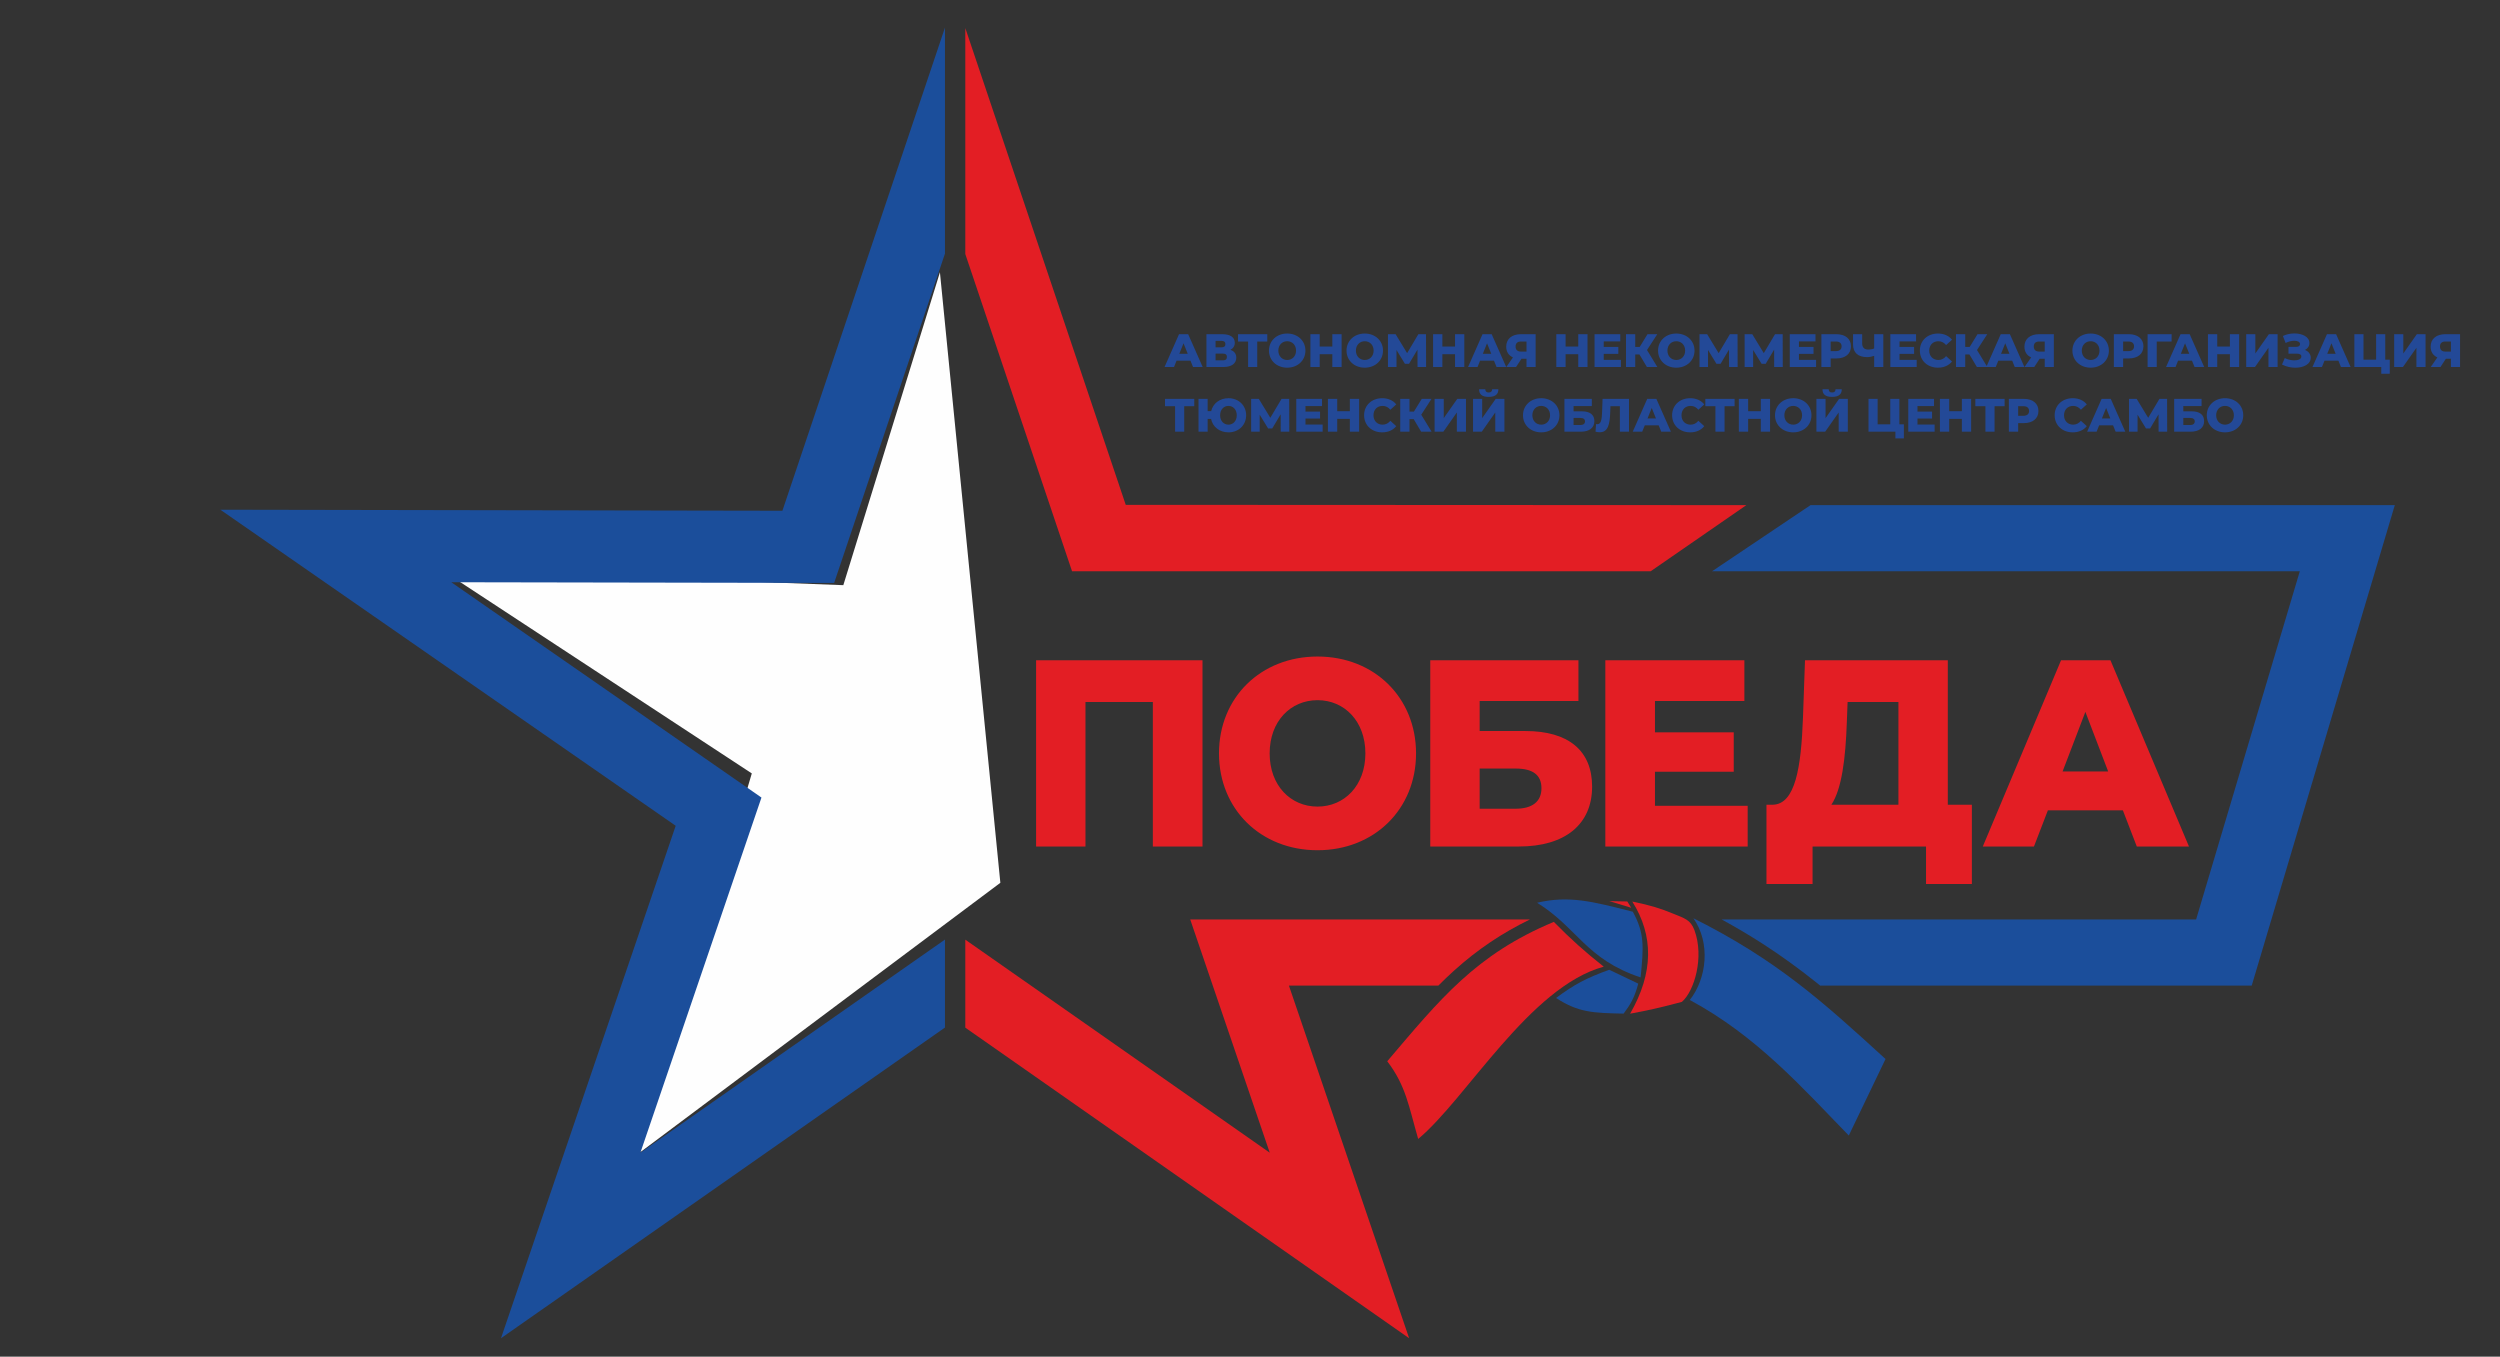
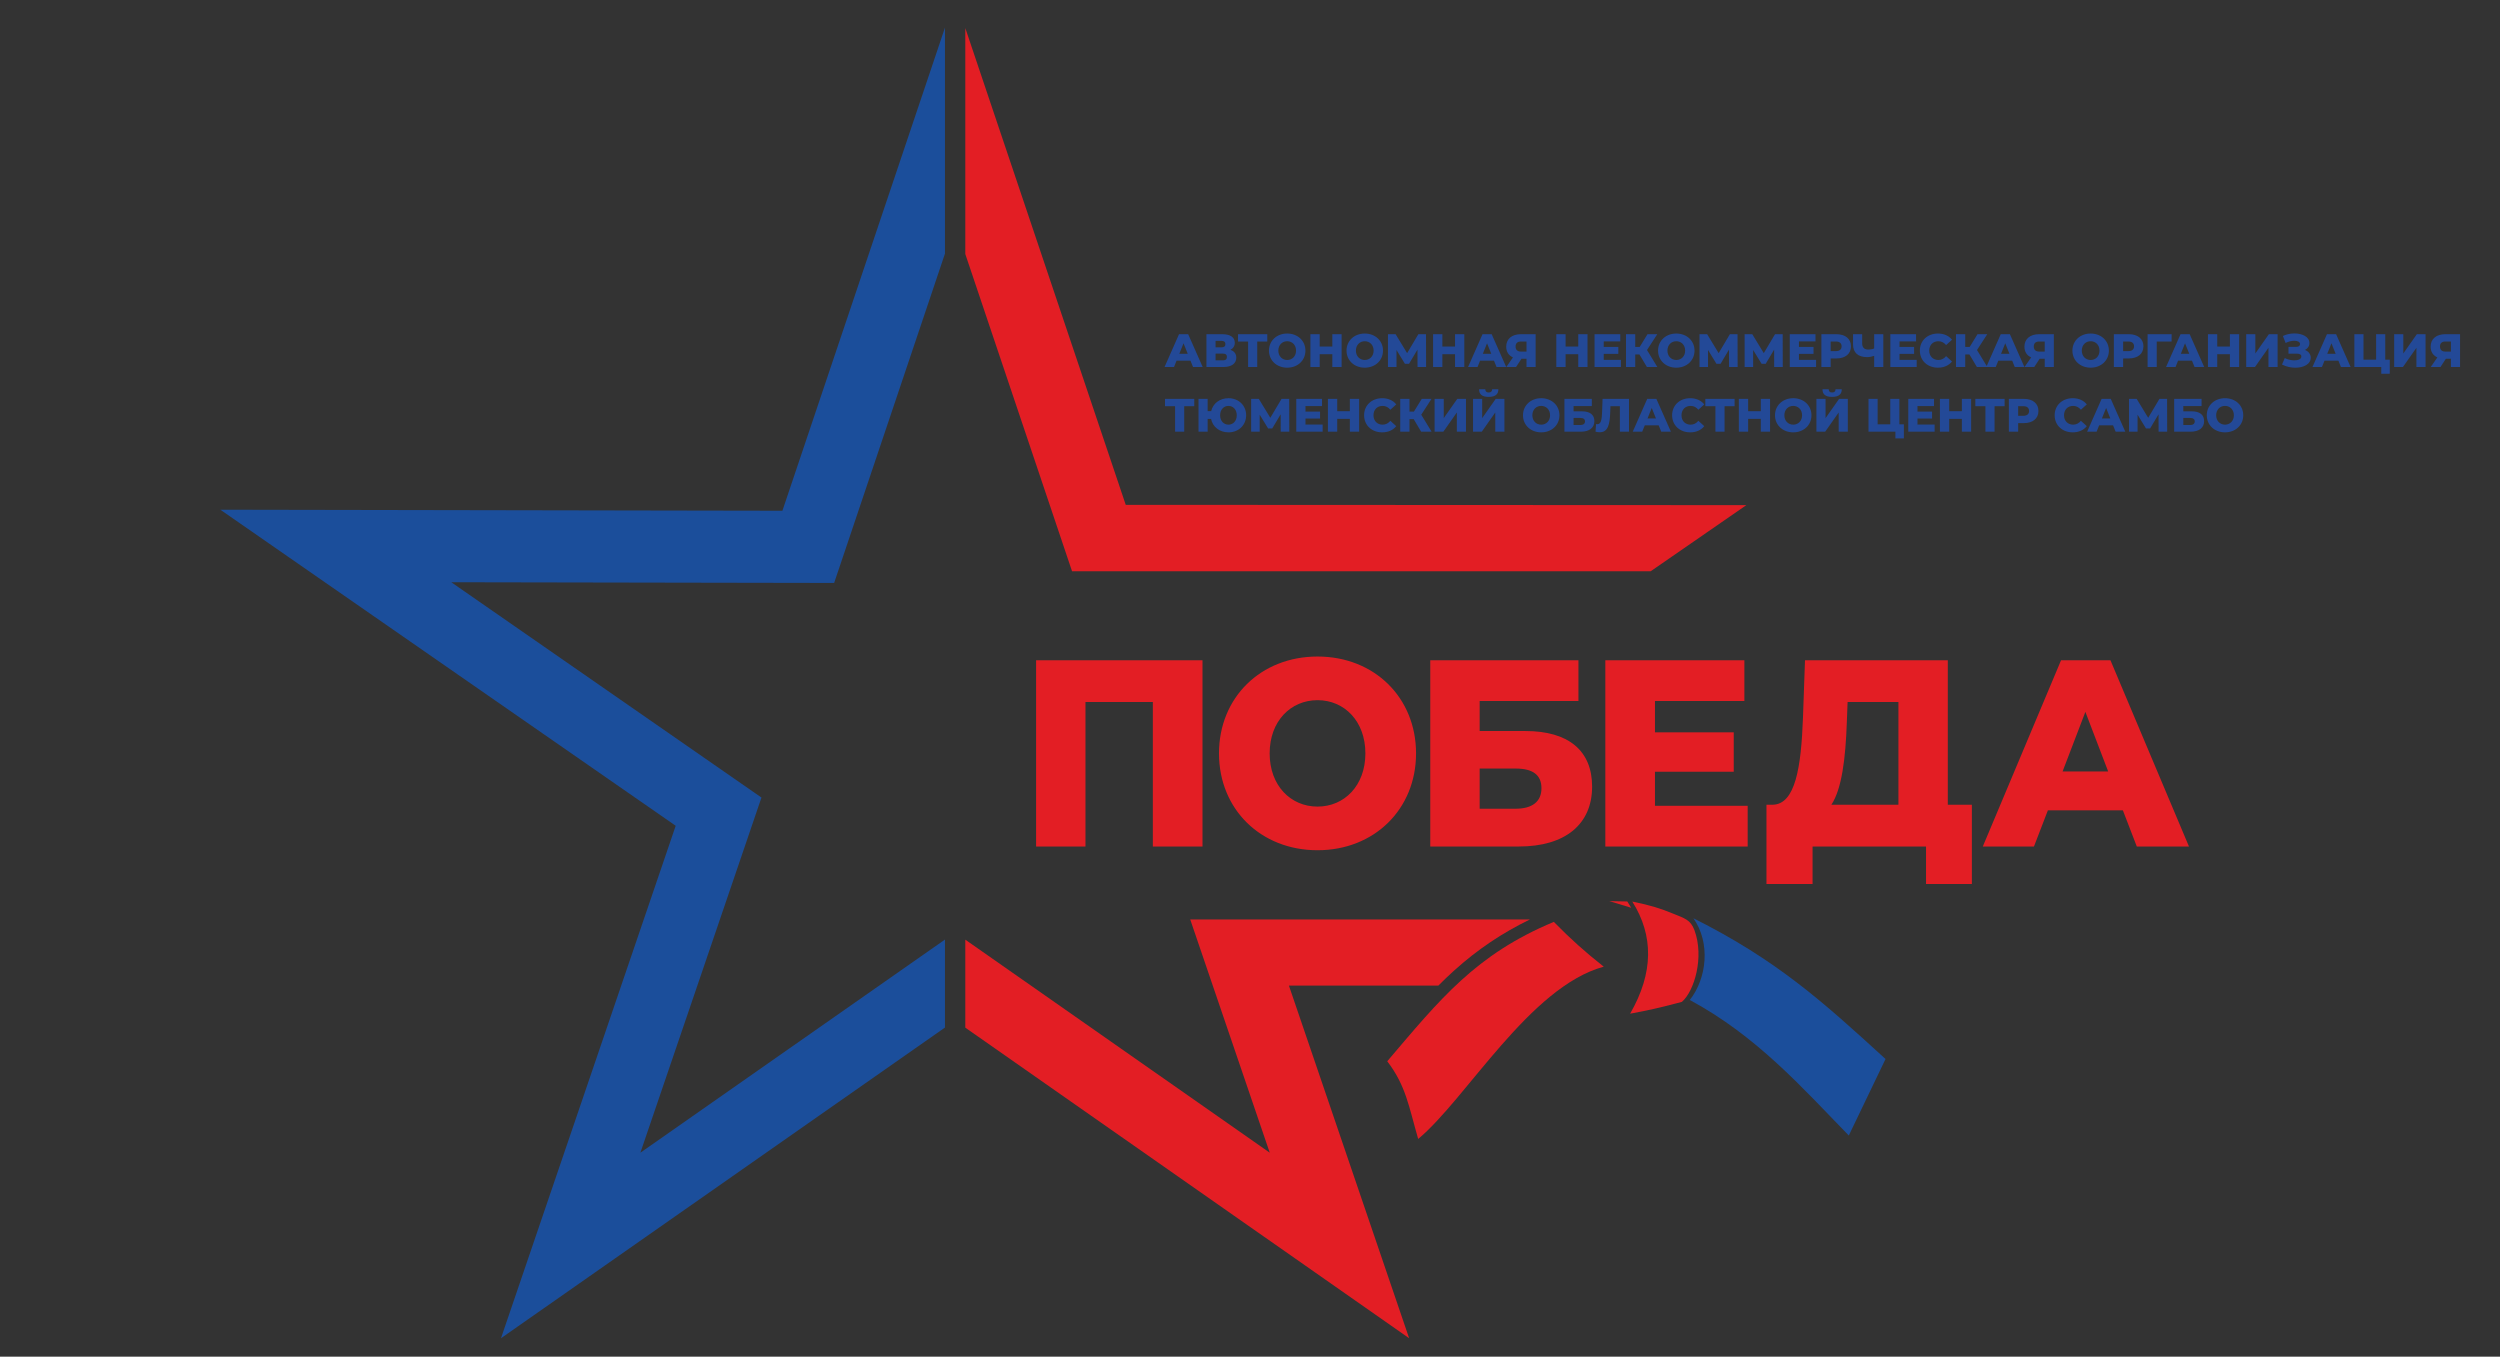
<svg xmlns="http://www.w3.org/2000/svg" width="785" height="426" viewBox="0 0 785 426" fill="none">
  <rect x="0" y="0" width="785" height="426" fill="#333333" stroke="none" />
  <path d="M374.614 115.244H377.646L373.083 104.937H370.214L365.666 115.244H368.639L369.448 113.242H373.805L374.614 115.244ZM370.302 111.092L371.626 107.793L372.951 111.092H370.302ZM386.328 109.855C387.211 109.413 387.726 108.633 387.726 107.617C387.726 105.909 386.284 104.937 383.826 104.937H378.823V115.244H384.106C386.755 115.244 388.197 114.111 388.197 112.299C388.197 111.063 387.52 110.238 386.328 109.855ZM381.693 107.028H383.547C384.371 107.028 384.783 107.381 384.783 108.044C384.783 108.721 384.371 109.06 383.547 109.06H381.693V107.028ZM383.988 113.153H381.693V111.033H383.988C384.827 111.033 385.254 111.372 385.254 112.079C385.254 112.785 384.827 113.153 383.988 113.153ZM397.925 104.937H388.742V107.249H391.906V115.244H394.775V107.249H397.925V104.937ZM404.179 115.451C407.476 115.451 409.904 113.183 409.904 110.091C409.904 106.998 407.476 104.731 404.179 104.731C400.883 104.731 398.455 106.998 398.455 110.091C398.455 113.183 400.883 115.451 404.179 115.451ZM404.179 113.036C402.619 113.036 401.398 111.872 401.398 110.091C401.398 108.309 402.619 107.146 404.179 107.146C405.739 107.146 406.961 108.309 406.961 110.091C406.961 111.872 405.739 113.036 404.179 113.036ZM418.351 104.937V108.81H414.378V104.937H411.464V115.244H414.378V111.224H418.351V115.244H421.265V104.937H418.351ZM428.535 115.451C431.831 115.451 434.26 113.183 434.26 110.091C434.26 106.998 431.831 104.731 428.535 104.731C425.238 104.731 422.81 106.998 422.81 110.091C422.81 113.183 425.238 115.451 428.535 115.451ZM428.535 113.036C426.975 113.036 425.754 111.872 425.754 110.091C425.754 108.309 426.975 107.146 428.535 107.146C430.095 107.146 431.316 108.309 431.316 110.091C431.316 111.872 430.095 113.036 428.535 113.036ZM447.796 115.244L447.767 104.937H445.366L441.836 110.886L438.218 104.937H435.82V115.244H438.498V109.899L441.144 114.228H442.44L445.086 109.781L445.101 115.244H447.796ZM456.879 104.937V108.81H452.905V104.937H449.991V115.244H452.905V111.224H456.879V115.244H459.793V104.937H456.879ZM469.918 115.244H472.949L468.387 104.937H465.517L460.97 115.244H463.943L464.752 113.242H469.108L469.918 115.244ZM465.606 111.092L466.93 107.793L468.255 111.092H465.606ZM477.555 104.937C474.73 104.937 472.949 106.424 472.949 108.854C472.949 110.459 473.714 111.622 475.068 112.226L472.979 115.244H476.04L477.732 112.653H479.321V115.244H482.191V104.937H477.555ZM477.614 107.234H479.321V110.4H477.585C476.481 110.4 475.892 109.84 475.892 108.81C475.892 107.764 476.481 107.234 477.614 107.234ZM495.568 104.937V108.81H491.595V104.937H488.681V115.244H491.595V111.224H495.568V115.244H498.482V104.937H495.568ZM503.574 112.992V111.107H508.151V108.927H503.574V107.19H508.769V104.937H500.69V115.244H508.96V112.992H503.574ZM517.128 115.244H520.41L517.157 109.914L520.38 104.937H517.319L514.861 108.942H513.463V104.937H510.564V115.244H513.463V111.298H514.788L517.128 115.244ZM526.355 115.451C529.651 115.451 532.08 113.183 532.08 110.091C532.08 106.998 529.651 104.731 526.355 104.731C523.059 104.731 520.63 106.998 520.63 110.091C520.63 113.183 523.059 115.451 526.355 115.451ZM526.355 113.036C524.795 113.036 523.574 111.872 523.574 110.091C523.574 108.309 524.795 107.146 526.355 107.146C527.915 107.146 529.136 108.309 529.136 110.091C529.136 111.872 527.915 113.036 526.355 113.036ZM545.616 115.244L545.587 104.937H543.186L539.656 110.886L536.038 104.937H533.64V115.244H536.318V109.899L538.965 114.228H540.26L542.906 109.781L542.921 115.244H545.616ZM559.788 115.244L559.759 104.937H557.358L553.828 110.886L550.21 104.937H547.812V115.244H550.49V109.899L553.136 114.228H554.432L557.078 109.781L557.093 115.244H559.788ZM564.868 112.992V111.107H569.445V108.927H564.868V107.19H570.063V104.937H561.983V115.244H570.254V112.992H564.868ZM576.626 104.937H571.917V115.244H574.831V112.55H576.626C579.437 112.55 581.203 111.092 581.203 108.751C581.203 106.395 579.437 104.937 576.626 104.937ZM576.45 110.253H574.831V107.234H576.45C577.656 107.234 578.26 107.793 578.26 108.751C578.26 109.693 577.656 110.253 576.45 110.253ZM588.488 104.937V109.413C587.973 109.649 587.34 109.767 586.663 109.767C585.383 109.767 584.72 109.119 584.72 107.779V104.937H581.851V108.103C581.851 110.724 583.411 112.137 586.295 112.137C586.972 112.137 587.693 112.005 588.488 111.74V115.244H591.357V104.937H588.488ZM596.449 112.992V111.107H601.026V108.927H596.449V107.19H601.644V104.937H593.565V115.244H601.836V112.992H596.449ZM608.502 115.451C610.401 115.451 611.931 114.759 612.932 113.507L611.077 111.828C610.43 112.609 609.635 113.036 608.649 113.036C606.957 113.036 605.78 111.858 605.78 110.091C605.78 108.324 606.957 107.146 608.649 107.146C609.635 107.146 610.43 107.573 611.077 108.353L612.932 106.674C611.931 105.423 610.401 104.731 608.502 104.731C605.235 104.731 602.836 106.954 602.836 110.091C602.836 113.227 605.235 115.451 608.502 115.451ZM620.746 115.244H624.028L620.776 109.914L623.999 104.937H620.938L618.48 108.942H617.082V104.937H614.183V115.244H617.082V111.298H618.406L620.746 115.244ZM632.637 115.244H635.669L631.107 104.937H628.237L623.689 115.244H626.662L627.472 113.242H631.828L632.637 115.244ZM628.325 111.092L629.65 107.793L630.974 111.092H628.325ZM640.275 104.937C637.449 104.937 635.669 106.424 635.669 108.854C635.669 110.459 636.434 111.622 637.788 112.226L635.698 115.244H638.759L640.451 112.653H642.041V115.244H644.911V104.937H640.275ZM640.334 107.234H642.041V110.4H640.304C639.201 110.4 638.612 109.84 638.612 108.81C638.612 107.764 639.201 107.234 640.334 107.234ZM656.463 115.451C659.759 115.451 662.188 113.183 662.188 110.091C662.188 106.998 659.759 104.731 656.463 104.731C653.166 104.731 650.738 106.998 650.738 110.091C650.738 113.183 653.166 115.451 656.463 115.451ZM656.463 113.036C654.903 113.036 653.682 111.872 653.682 110.091C653.682 108.309 654.903 107.146 656.463 107.146C658.023 107.146 659.244 108.309 659.244 110.091C659.244 111.872 658.023 113.036 656.463 113.036ZM668.457 104.937H663.748V115.244H666.661V112.55H668.457C671.268 112.55 673.034 111.092 673.034 108.751C673.034 106.395 671.268 104.937 668.457 104.937ZM668.28 110.253H666.661V107.234H668.28C669.487 107.234 670.09 107.793 670.09 108.751C670.09 109.693 669.487 110.253 668.28 110.253ZM681.893 104.937H674.343V115.244H677.213V107.249H681.878L681.893 104.937ZM689.089 115.244H692.121L687.559 104.937H684.689L680.142 115.244H683.114L683.924 113.242H688.28L689.089 115.244ZM684.777 111.092L686.102 107.793L687.426 111.092H684.777ZM700.185 104.937V108.81H696.212V104.937H693.298V115.244H696.212V111.224H700.185V115.244H703.099V104.937H700.185ZM705.307 115.244H708.059L712.297 109.207V115.244H715.167V104.937H712.43L708.176 110.989V104.937H705.307V115.244ZM723.746 109.884C724.615 109.457 725.159 108.677 725.159 107.705C725.159 105.791 722.952 104.701 720.45 104.701C719.243 104.701 717.963 104.951 716.83 105.496L717.683 107.705C718.566 107.234 719.582 106.998 720.421 106.998C721.436 106.998 722.216 107.352 722.216 108.044C722.216 108.574 721.774 108.913 720.98 108.913H718.581V111.048H721.215C722.039 111.048 722.628 111.313 722.628 111.946C722.628 112.741 721.657 113.153 720.421 113.153C719.479 113.153 718.375 112.918 717.418 112.432L716.55 114.464C717.889 115.141 719.376 115.465 720.744 115.465C723.364 115.465 725.571 114.317 725.571 112.344C725.571 111.21 724.88 110.312 723.746 109.884ZM735.063 115.244H738.095L733.533 104.937H730.663L726.116 115.244H729.089L729.898 113.242H734.254L735.063 115.244ZM730.752 111.092L732.076 107.793L733.4 111.092H730.752ZM748.97 112.933V104.937H746.101V112.933H742.142V104.937H739.272V115.244H747.72V117.35H750.383V112.933H748.97ZM751.767 115.244H754.519L758.757 109.207V115.244H761.627V104.937H758.889L754.636 110.989V104.937H751.767V115.244ZM767.822 104.937C764.997 104.937 763.216 106.424 763.216 108.854C763.216 110.459 763.981 111.622 765.335 112.226L763.245 115.244H766.306L767.999 112.653H769.588V115.244H772.458V104.937H767.822ZM767.881 107.234H769.588V110.4H767.852C766.748 110.4 766.159 109.84 766.159 108.81C766.159 107.764 766.748 107.234 767.881 107.234ZM374.997 125.243H365.814V127.555H368.978V135.551H371.847V127.555H374.997V125.243ZM385.74 125.037C382.988 125.037 380.868 126.686 380.309 129.101H379.205V125.243H376.336V135.551H379.205V131.545H380.28C380.78 134.034 382.929 135.757 385.74 135.757C388.933 135.757 391.288 133.489 391.288 130.397C391.288 127.305 388.933 125.037 385.74 125.037ZM385.74 133.342C384.268 133.342 383.12 132.193 383.12 130.397C383.12 128.6 384.268 127.452 385.74 127.452C387.196 127.452 388.344 128.6 388.344 130.397C388.344 132.193 387.196 133.342 385.74 133.342ZM404.839 135.551L404.81 125.243H402.408L398.879 131.192L395.261 125.243H392.862V135.551H395.541V130.205L398.187 134.535H399.482L402.129 130.088L402.143 135.551H404.839ZM409.919 133.298V131.413H414.495V129.234H409.919V127.496H415.114V125.243H407.034V135.551H415.305V133.298H409.919ZM423.855 125.243V129.116H419.882V125.243H416.968V135.551H419.882V131.531H423.855V135.551H426.769V125.243H423.855ZM433.995 135.757C435.893 135.757 437.424 135.065 438.424 133.813L436.57 132.134C435.923 132.915 435.128 133.342 434.142 133.342C432.45 133.342 431.272 132.164 431.272 130.397C431.272 128.63 432.45 127.452 434.142 127.452C435.128 127.452 435.923 127.879 436.57 128.659L438.424 126.981C437.424 125.729 435.893 125.037 433.995 125.037C430.728 125.037 428.329 127.26 428.329 130.397C428.329 133.533 430.728 135.757 433.995 135.757ZM446.239 135.551H449.521L446.268 130.22L449.491 125.243H446.43L443.972 129.248H442.574V125.243H439.675V135.551H442.574V131.604H443.899L446.239 135.551ZM450.462 135.551H453.214L457.453 129.513V135.551H460.322V125.243H457.585L453.332 131.295V125.243H450.462V135.551ZM467.445 124.625C469.579 124.625 470.491 123.77 470.491 122.224H468.534C468.519 122.902 468.181 123.24 467.445 123.24C466.709 123.24 466.4 122.902 466.386 122.224H464.428C464.428 123.77 465.311 124.625 467.445 124.625ZM462.53 135.551H465.282L469.52 129.513V135.551H472.39V125.243H469.653L465.4 131.295V125.243H462.53V135.551ZM483.942 135.757C487.239 135.757 489.667 133.489 489.667 130.397C489.667 127.305 487.239 125.037 483.942 125.037C480.646 125.037 478.218 127.305 478.218 130.397C478.218 133.489 480.646 135.757 483.942 135.757ZM483.942 133.342C482.382 133.342 481.161 132.179 481.161 130.397C481.161 128.615 482.382 127.452 483.942 127.452C485.502 127.452 486.724 128.615 486.724 130.397C486.724 132.179 485.502 133.342 483.942 133.342ZM491.227 135.551H496.378C499.056 135.551 500.631 134.328 500.631 132.237C500.631 130.25 499.262 129.16 496.76 129.16H494.097V127.496H499.836V125.243H491.227V135.551ZM494.097 133.46V131.236H496.186C497.187 131.236 497.687 131.59 497.687 132.326C497.687 133.062 497.158 133.46 496.186 133.46H494.097ZM503.206 125.243L503.059 129.351C502.971 131.678 502.75 133.209 501.558 133.209C501.425 133.209 501.293 133.195 501.161 133.165L500.999 135.551C501.484 135.668 501.926 135.727 502.323 135.727C504.943 135.727 505.487 133.254 505.62 129.234L505.678 127.555H508.636V135.551H511.506V125.243H503.206ZM521.631 135.551H524.663L520.101 125.243H517.231L512.683 135.551H515.656L516.466 133.548H520.822L521.631 135.551ZM517.319 131.398L518.644 128.1L519.968 131.398H517.319ZM530.711 135.757C532.61 135.757 534.14 135.065 535.141 133.813L533.286 132.134C532.639 132.915 531.844 133.342 530.858 133.342C529.166 133.342 527.989 132.164 527.989 130.397C527.989 128.63 529.166 127.452 530.858 127.452C531.844 127.452 532.639 127.879 533.286 128.659L535.141 126.981C534.14 125.729 532.61 125.037 530.711 125.037C527.444 125.037 525.045 127.26 525.045 130.397C525.045 133.533 527.444 135.757 530.711 135.757ZM544.662 125.243H535.479V127.555H538.643V135.551H541.513V127.555H544.662V125.243ZM552.889 125.243V129.116H548.915V125.243H546.001V135.551H548.915V131.531H552.889V135.551H555.803V125.243H552.889ZM563.073 135.757C566.369 135.757 568.797 133.489 568.797 130.397C568.797 127.305 566.369 125.037 563.073 125.037C559.776 125.037 557.348 127.305 557.348 130.397C557.348 133.489 559.776 135.757 563.073 135.757ZM563.073 133.342C561.513 133.342 560.291 132.179 560.291 130.397C560.291 128.615 561.513 127.452 563.073 127.452C564.632 127.452 565.854 128.615 565.854 130.397C565.854 132.179 564.632 133.342 563.073 133.342ZM575.272 124.625C577.406 124.625 578.319 123.77 578.319 122.224H576.361C576.347 122.902 576.008 123.24 575.272 123.24C574.537 123.24 574.228 122.902 574.213 122.224H572.256C572.256 123.77 573.139 124.625 575.272 124.625ZM570.357 135.551H573.109L577.347 129.513V135.551H580.217V125.243H577.48L573.227 131.295V125.243H570.357V135.551ZM596.405 133.239V125.243H593.536V133.239H589.577V125.243H586.707V135.551H595.154V137.656H597.818V133.239H596.405ZM602.086 133.298V131.413H606.663V129.234H602.086V127.496H607.281V125.243H599.201V135.551H607.472V133.298H602.086ZM616.022 125.243V129.116H612.049V125.243H609.135V135.551H612.049V131.531H616.022V135.551H618.936V125.243H616.022ZM629.444 125.243H620.261V127.555H623.425V135.551H626.294V127.555H629.444V125.243ZM635.492 125.243H630.783V135.551H633.697V132.856H635.492C638.303 132.856 640.069 131.398 640.069 129.057C640.069 126.701 638.303 125.243 635.492 125.243ZM635.315 130.559H633.697V127.54H635.315C636.522 127.54 637.126 128.1 637.126 129.057C637.126 129.999 636.522 130.559 635.315 130.559ZM650.827 135.757C652.725 135.757 654.256 135.065 655.256 133.813L653.402 132.134C652.754 132.915 651.96 133.342 650.974 133.342C649.281 133.342 648.104 132.164 648.104 130.397C648.104 128.63 649.281 127.452 650.974 127.452C651.96 127.452 652.754 127.879 653.402 128.659L655.256 126.981C654.256 125.729 652.725 125.037 650.827 125.037C647.56 125.037 645.161 127.26 645.161 130.397C645.161 133.533 647.56 135.757 650.827 135.757ZM664.307 135.551H667.338L662.776 125.243H659.907L655.359 135.551H658.332L659.141 133.548H663.497L664.307 135.551ZM659.995 131.398L661.319 128.1L662.644 131.398H659.995ZM680.492 135.551L680.463 125.243H678.062L674.532 131.192L670.915 125.243H668.516V135.551H671.194V130.205L673.841 134.535H675.136L677.782 130.088L677.797 135.551H680.492ZM682.688 135.551H687.838C690.517 135.551 692.091 134.328 692.091 132.237C692.091 130.25 690.723 129.16 688.221 129.16H685.557V127.496H691.297V125.243H682.688V135.551ZM685.557 133.46V131.236H687.647C688.648 131.236 689.148 131.59 689.148 132.326C689.148 133.062 688.618 133.46 687.647 133.46H685.557ZM698.655 135.757C701.951 135.757 704.38 133.489 704.38 130.397C704.38 127.305 701.951 125.037 698.655 125.037C695.358 125.037 692.93 127.305 692.93 130.397C692.93 133.489 695.358 135.757 698.655 135.757ZM698.655 133.342C697.095 133.342 695.874 132.179 695.874 130.397C695.874 128.615 697.095 127.452 698.655 127.452C700.215 127.452 701.436 128.615 701.436 130.397C701.436 132.179 700.215 133.342 698.655 133.342Z" fill="#234997" />
-   <path fill-rule="evenodd" clip-rule="evenodd" d="M314.11 277.199L295.136 85.498L264.802 183.745L138.675 178.952L236.064 242.853L200.94 361.867L314.11 277.199Z" fill="#FEFEFE" />
  <path d="M325.331 207.322V265.802H340.839V220.438H361.994V265.802H377.582V207.322H325.331ZM413.701 266.972C431.516 266.972 444.639 254.106 444.639 236.562C444.639 219.018 431.516 206.152 413.701 206.152C395.887 206.152 382.764 219.018 382.764 236.562C382.764 254.106 395.887 266.972 413.701 266.972ZM413.701 253.271C405.271 253.271 398.67 246.671 398.67 236.562C398.67 226.453 405.271 219.853 413.701 219.853C422.132 219.853 428.733 226.453 428.733 236.562C428.733 246.671 422.132 253.271 413.701 253.271ZM449.105 265.802H476.941C491.415 265.802 499.925 258.868 499.925 247.005C499.925 235.727 492.529 229.544 479.009 229.544H464.614V220.104H495.63V207.322H449.105V265.802ZM464.614 253.939V241.324H475.907C481.315 241.324 484.019 243.329 484.019 247.506C484.019 251.683 481.156 253.939 475.907 253.939H464.614ZM519.662 253.02V242.326H544.395V229.962H519.662V220.104H547.736V207.322H504.074V265.802H548.769V253.02H519.662ZM611.611 252.686V207.322H566.77L566.133 225.367C565.563 240.99 563.734 252.519 556.656 252.686H554.668V277.581H569.142V265.802H604.772V277.581H619.166V252.686H611.611ZM579.905 226.787L580.144 220.438H596.103V252.686H575.054C578.315 247.757 579.508 238.233 579.905 226.787ZM670.954 265.802H687.337L662.682 207.322H647.174L622.599 265.802H638.664L643.039 254.44H666.579L670.954 265.802ZM647.651 242.243L654.809 223.529L661.967 242.243H647.651Z" fill="#E31E24" />
  <path fill-rule="evenodd" clip-rule="evenodd" d="M296.721 79.633L261.922 183.045L141.7 182.823L239.099 250.432L201.08 361.946L296.721 295.02V322.649L157.309 420.205L212.169 259.295L69.189 160.048L245.675 160.373L296.721 8.678V79.633Z" fill="#1B4E9B" />
  <path fill-rule="evenodd" clip-rule="evenodd" d="M303.107 8.823L353.48 158.518L548.352 158.613L518.305 179.381H336.624L303.107 79.778V8.823Z" fill="#E31E24" />
-   <path fill-rule="evenodd" clip-rule="evenodd" d="M515.146 306.907C497.945 301.19 495.298 291.278 482.639 283.46C492.68 281.123 499.912 283.028 512.709 286.288C516.394 293.038 516.128 297.236 515.146 306.907Z" fill="#1B4E9B" />
  <path fill-rule="evenodd" clip-rule="evenodd" d="M525.602 286.978C521.388 285.239 518.429 284.304 512.538 283.088C519.269 293.774 519.258 305.44 511.857 318.295C517.056 317.356 521.328 316.381 526.214 315.087C526.841 314.921 527.477 314.75 528.127 314.573C531.966 311.292 535.219 300.574 532.045 292.051C530.825 288.774 528.854 288.32 525.602 286.978Z" fill="#E31E24" />
  <path fill-rule="evenodd" clip-rule="evenodd" d="M530.597 313.996C535.938 307.223 537.191 296.091 531.721 288.328C557.948 301.475 572.343 314.514 592.057 332.53L580.523 356.549C565.744 341.371 551.561 325.285 530.597 313.996Z" fill="#1B4E9B" />
-   <path fill-rule="evenodd" clip-rule="evenodd" d="M509.812 318.276C500.188 318.074 495.631 317.944 488.601 313.363C494.379 309.109 497.848 307.213 505.297 304.506L514.412 308.86C513.225 313.32 511.998 315.339 509.812 318.276Z" fill="#1B4E9B" />
  <path fill-rule="evenodd" clip-rule="evenodd" d="M435.596 333.237C452.159 313.782 463.321 299.717 487.899 289.47C493.295 294.949 497.445 298.681 503.572 303.538C480.3 309.867 460.395 345.101 445.308 357.634C442.36 347.42 441.48 340.953 435.596 333.237Z" fill="#E31E24" />
  <path fill-rule="evenodd" clip-rule="evenodd" d="M505.333 282.956L510.97 283.066L512.203 285.041L505.333 282.956Z" fill="#E31E24" />
-   <path fill-rule="evenodd" clip-rule="evenodd" d="M571.528 309.472H707.041L751.969 158.613H568.508L537.575 179.381H722.138L689.579 288.704H540.584C544.962 291.091 549.257 293.624 553.453 296.328C559.224 300.047 564.763 304.067 570.13 308.348C570.597 308.721 571.063 309.096 571.528 309.472Z" fill="#1B4E9B" />
  <path fill-rule="evenodd" clip-rule="evenodd" d="M404.718 309.472H451.65C453.251 307.866 454.886 306.299 456.563 304.783C463.928 298.128 471.701 292.933 480.411 288.704H373.729L398.7 361.946L303.107 295.054V322.683L442.471 420.205L404.718 309.472Z" fill="#E31E24" />
</svg>